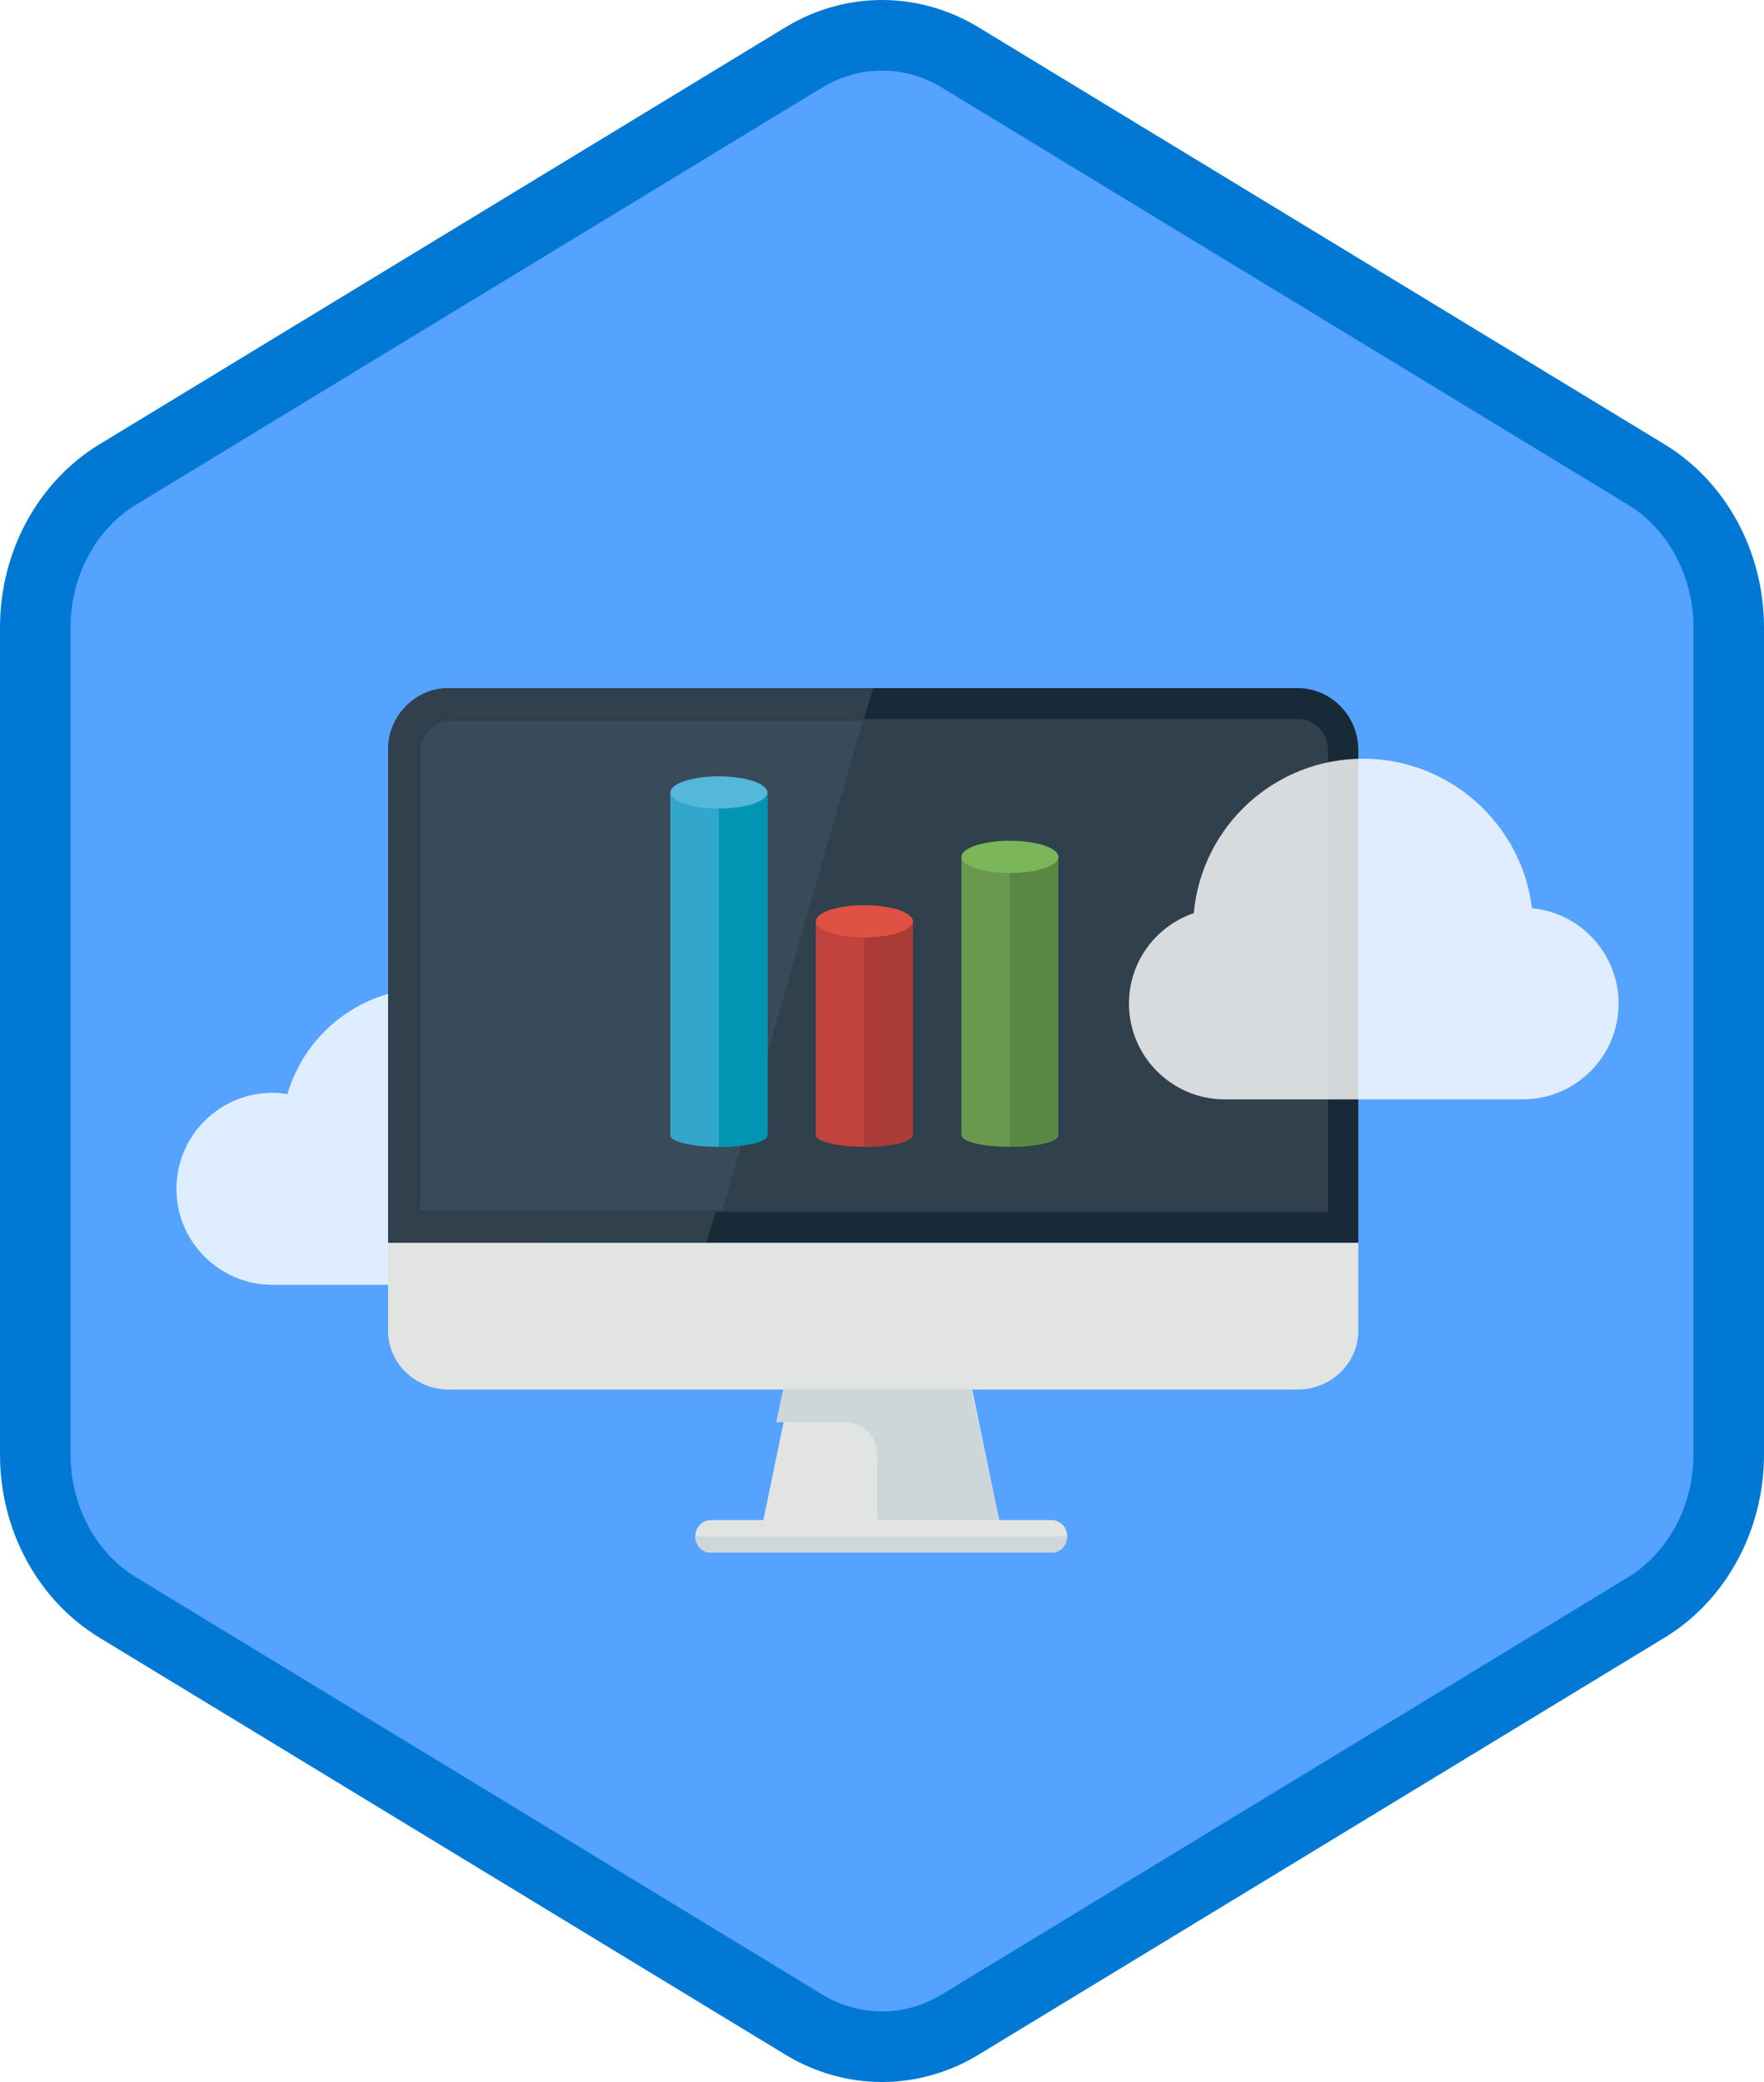
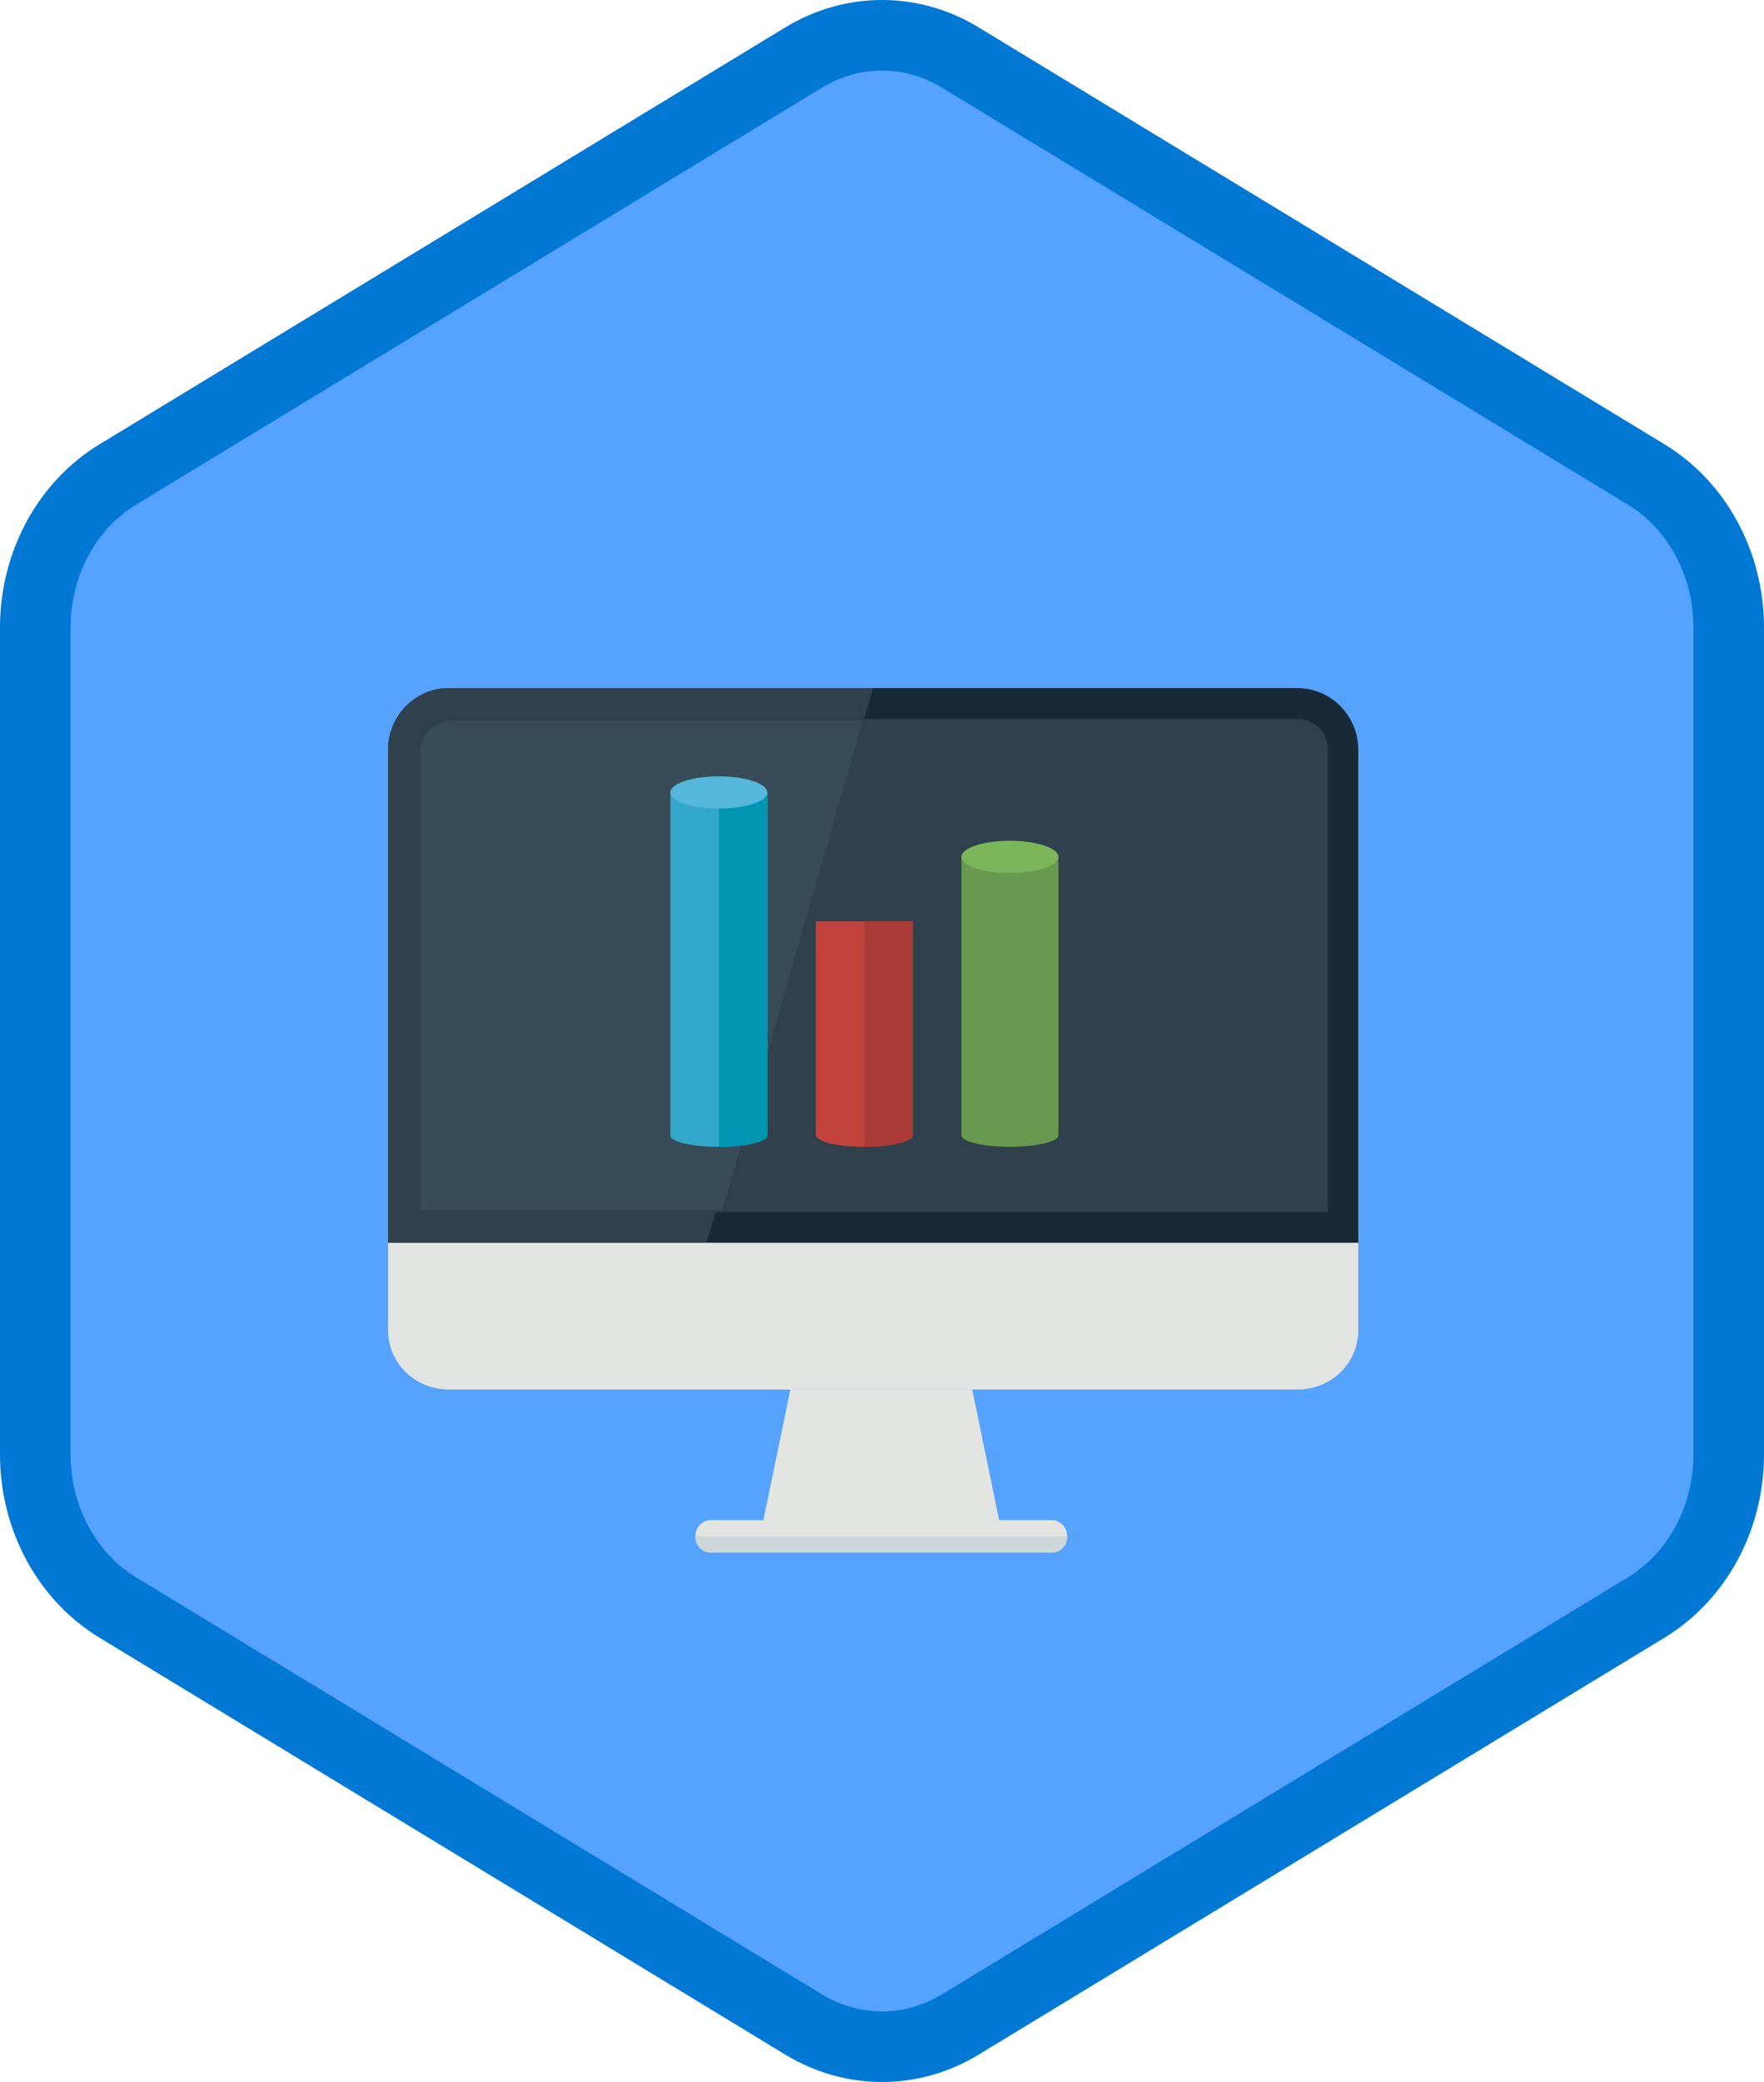
<svg xmlns="http://www.w3.org/2000/svg" xmlns:xlink="http://www.w3.org/1999/xlink" width="100px" height="118px" viewBox="0 0 100 118" version="1.1">
  <title>Implementing a Data Streaming Solution with Streaming Analytics/implementing-a-data-streaming-solution-with-streaming-analytics</title>
  <desc>Created with Sketch.</desc>
  <defs>
    <path d="M42.742,1.497 C44.374,0.499 46.187,0 48,0 C49.813,0 51.627,0.499 53.256,1.497 L90.591,24.332 C93.933,26.377 96,30.203 96,34.353 L96,79.647 C96,83.795 93.933,87.624 90.591,89.668 L53.256,112.505 C51.627,113.501 49.813,114 48,114 C46.187,114 44.374,113.501 42.742,112.505 L5.409,89.668 C2.066,87.624 0,83.795 0,79.647 L0,34.353 C0,30.203 2.066,26.377 5.409,24.332 L42.742,1.497 Z" id="path-1" />
    <filter x="-7.3%" y="-8.2%" width="114.5%" height="116.3%" filterUnits="objectBoundingBox" id="filter-3">
      <feOffset dx="0" dy="2" in="SourceAlpha" result="shadowOffsetOuter1" />
      <feColorMatrix values="0 0 0 0 0   0 0 0 0 0   0 0 0 0 0  0 0 0 0.096 0" type="matrix" in="shadowOffsetOuter1" result="shadowMatrixOuter1" />
      <feMerge>
        <feMergeNode in="shadowMatrixOuter1" />
        <feMergeNode in="SourceGraphic" />
      </feMerge>
    </filter>
  </defs>
  <g id="Badges" stroke="none" stroke-width="1" fill="none" fill-rule="evenodd">
    <g id="Implementing-a-Data-Streaming-Solution-with-Streaming-Analytics" transform="translate(-50, -50)">
      <g id="Implementing-a-Data-Streaming-Solution-with-Streaming-Analytics/implementing-a-data-streaming-solution-with-streaming-analytics" transform="translate(50, 50)">
        <g id="Mask" transform="translate(2, 2)">
          <mask id="mask-2" fill="white">
            <use xlink:href="#path-1" />
          </mask>
          <use id="Trophy-1" fill="#55A2FF" xlink:href="#path-1" />
-           <path d="M22.345,70.818 L13.441,70.818 C10.441,70.818 8,68.377 8,65.377 C8,62.377 10.441,59.936 13.441,59.936 C13.717,59.936 13.993,59.961 14.29,60.013 C15.343,56.449 18.588,54 22.345,54 C26.982,54 30.754,57.772 30.754,62.409 C30.754,67.046 26.982,70.818 22.345,70.818 Z" id="Cloud" fill="#FFFFFF" fill-rule="nonzero" opacity="0.898" mask="url(#mask-2)" />
          <g id="Monitor" filter="url(#filter-3)" mask="url(#mask-2)">
            <g transform="translate(20, 35)">
              <path d="M0,31.434 L0,36.426 C0,38.257 1.547,39.755 3.438,39.755 L51.562,39.755 C53.453,39.755 55,38.257 55,36.426 L55,31.434 L0,31.434" id="Fill-1285" fill="#E1E4E1" />
              <path d="M0.917,2.774 C0.917,1.754 1.712,0.925 2.689,0.925 L52.311,0.925 C53.288,0.925 54.083,1.754 54.083,2.774 L54.083,30.509 L0.917,30.509 L0.917,2.774" id="Fill-1288" fill="#30404D" />
              <path d="M3.438,0 C1.547,0 0,1.572 0,3.493 L0,31.434 L55,31.434 L55,3.493 C55,1.572 53.453,0 51.562,0 L3.438,0 Z M51.562,1.746 C52.51,1.746 53.281,2.53 53.281,3.493 L53.281,29.688 L1.719,29.688 L1.719,3.493 C1.719,2.53 2.49,1.746 3.438,1.746 L51.562,1.746 Z" id="Fill-1287" fill="#182A37" />
              <path d="M26.907,1.849 L18.96,29.585 L1.833,29.585 L1.833,3.583 C1.833,2.627 2.617,1.849 3.58,1.849 L26.907,1.849 Z" id="Fill-1289" fill="#384B58" />
              <path d="M3.438,0 L27.5,0 L26.975,1.746 L3.438,1.746 C2.49,1.746 1.719,2.53 1.719,3.493 L1.719,29.688 L18.572,29.688 L18.047,31.434 L0,31.434 L0,3.493 C0,1.572 1.547,0 3.438,0" id="Fill-1290" fill="#30404D" />
              <polyline id="Fill-1291" fill="#E1E4E1" points="34.833 48.075 21.083 48.075 22.802 39.755 33.115 39.755 34.833 48.075" />
-               <path d="M34.833,48.075 L33.056,39.755 L22.395,39.755 L22,41.604 L25.949,41.604 C26.931,41.604 27.726,42.431 27.726,43.453 L27.726,48.075 L34.833,48.075" id="Fill-1292" fill="#CDD6D8" />
              <path d="M38.5,48.075 C38.5,48.584 38.105,49 37.622,49 L18.295,49 C17.812,49 17.417,48.584 17.417,48.075 C17.417,47.567 17.812,47.151 18.295,47.151 L37.622,47.151 C38.105,47.151 38.5,47.567 38.5,48.075" id="Fill-1293" fill="#E1E4E1" />
              <path d="M18.295,49 L37.622,49 C38.105,49 38.5,48.584 38.5,48.075 L17.417,48.075 C17.417,48.584 17.812,49 18.295,49" id="Fill-1294" fill="#CDD6D8" />
              <g id="Analytics" stroke-width="1" fill="none" transform="translate(16, 5)">
                <path d="M16.5,4.565 L16.5,20.343 C16.5,20.705 17.73,21 19.25,21 C20.77,21 22,20.705 22,20.343 L22,4.565 L16.5,4.565 L21.19,17.926" id="Fill-878" fill="#69994E" />
                <path d="M8.25,8.217 L8.25,20.327 C8.25,20.699 9.482,21 11,21 C12.519,21 13.75,20.699 13.75,20.327 L13.75,8.217 L8.25,8.217" id="Fill-879" fill="#C2423D" />
                <path d="M0,0.913 L0,20.352 C0,20.71 1.232,21 2.75,21 C4.268,21 5.5,20.71 5.5,20.352 L5.5,0.913 L0,0.913" id="Fill-880" fill="#33A7CB" />
                <path d="M2.75,0.913 L2.75,21 C4.268,21 5.5,20.71 5.5,20.352 L5.5,0.913 L2.75,0.913" id="Fill-881" fill="#0095B2" />
                <path d="M11,21 C12.518,21 13.75,20.699 13.75,20.327 L13.75,8.217 L11,8.217 L11,21 Z" id="Fill-882" fill="#AB3B37" />
-                 <path d="M19.25,4.565 L19.25,21 C20.77,21 22,20.705 22,20.343 L22,4.565 L19.25,4.565" id="Fill-883" fill="#598844" />
                <path d="M22,4.565 C22,5.069 20.77,5.478 19.25,5.478 C17.73,5.478 16.5,5.069 16.5,4.565 C16.5,4.061 17.73,3.652 19.25,3.652 C20.77,3.652 22,4.061 22,4.565" id="Fill-884" fill="#7CB65A" />
-                 <path d="M13.75,8.217 C13.75,8.721 12.519,9.13 11,9.13 C9.482,9.13 8.25,8.721 8.25,8.217 C8.25,7.713 9.482,7.304 11,7.304 C12.519,7.304 13.75,7.713 13.75,8.217" id="Fill-885" fill="#DF5142" />
                <path d="M5.5,0.913 C5.5,1.417 4.268,1.826 2.75,1.826 C1.232,1.826 0,1.417 0,0.913 C0,0.409 1.232,0 2.75,0 C4.268,0 5.5,0.409 5.5,0.913" id="Fill-886" fill="#55B7D9" />
              </g>
            </g>
          </g>
-           <path d="M84.326,60.309 L67.431,60.309 C64.436,60.309 62,57.873 62,54.878 C62,52.548 63.49,50.501 65.673,49.756 C66.129,44.812 70.267,41 75.275,41 C80.156,41 84.26,44.679 84.847,49.472 C87.598,49.736 89.757,52.06 89.757,54.878 C89.757,57.873 87.32,60.309 84.326,60.309 Z" id="Cloud" fill="#FFFFFF" fill-rule="nonzero" opacity="0.9" mask="url(#mask-2)" />
        </g>
        <g id="Azure-Hex-Border" stroke="#0078D4" stroke-width="4">
          <path d="M45.562,3.258 L6.673,26.894 C3.797,28.643 2,31.951 2,35.558 L2,82.442 C2,86.049 3.798,89.359 6.673,91.106 L45.561,114.742 C46.929,115.572 48.455,116 50,116 C51.546,116 53.072,115.572 54.436,114.743 L93.327,91.106 C96.202,89.358 98,86.048 98,82.442 L98,35.558 C98,31.952 96.203,28.644 93.327,26.894 L54.435,3.258 C53.072,2.428 51.546,2 50,2 C48.454,2 46.929,2.428 45.562,3.258 Z M45.562,3.258 C45.562,3.258 45.562,3.258 45.562,3.258 L45.562,3.258 L45.562,3.258 Z" />
        </g>
      </g>
    </g>
  </g>
</svg>